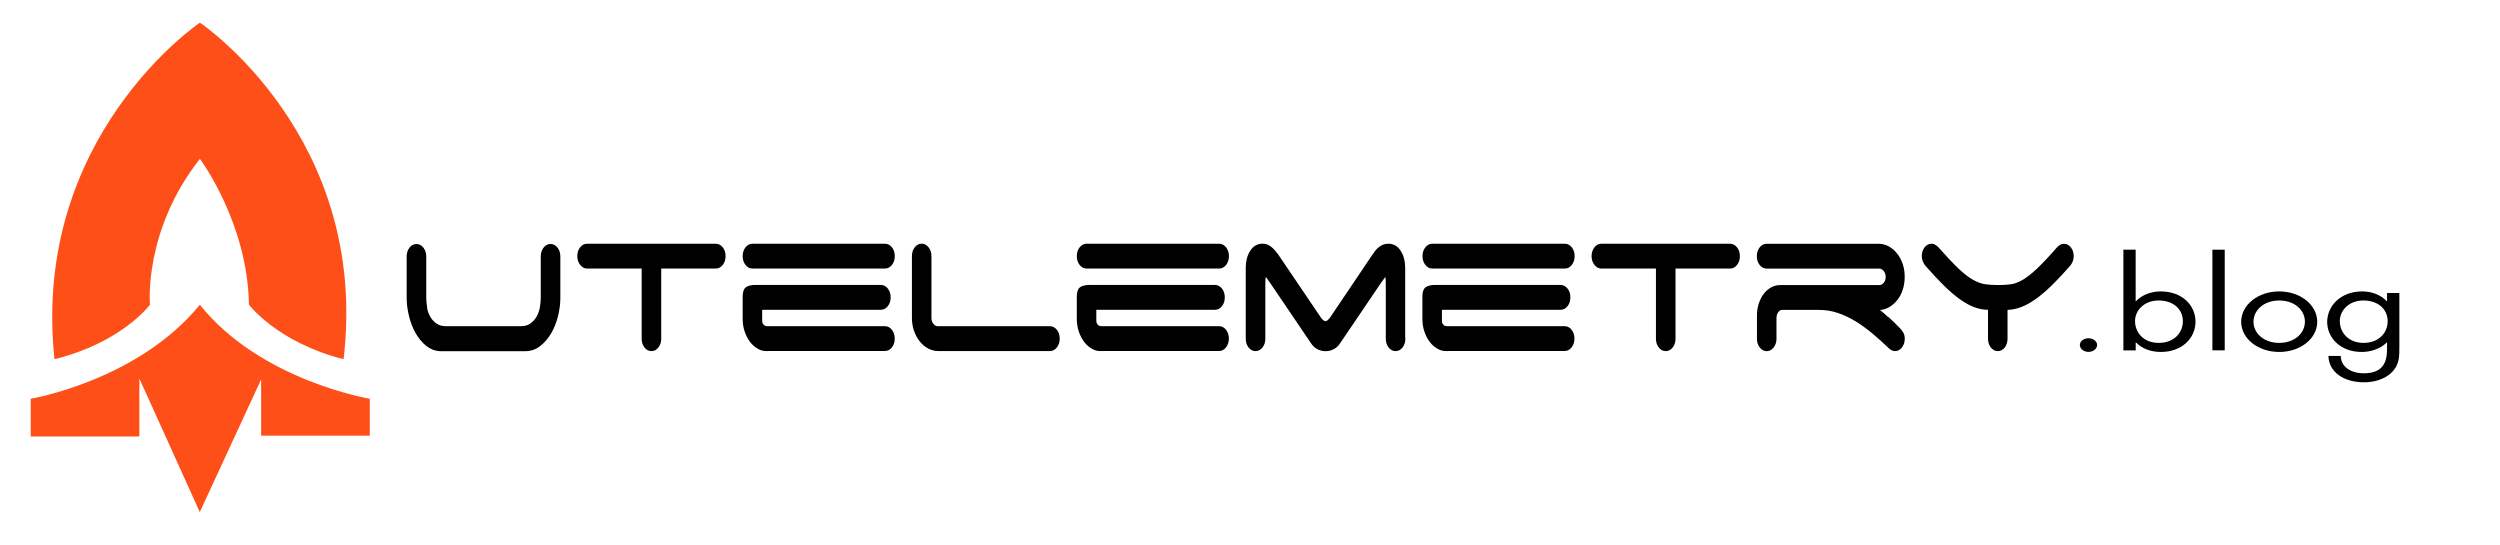
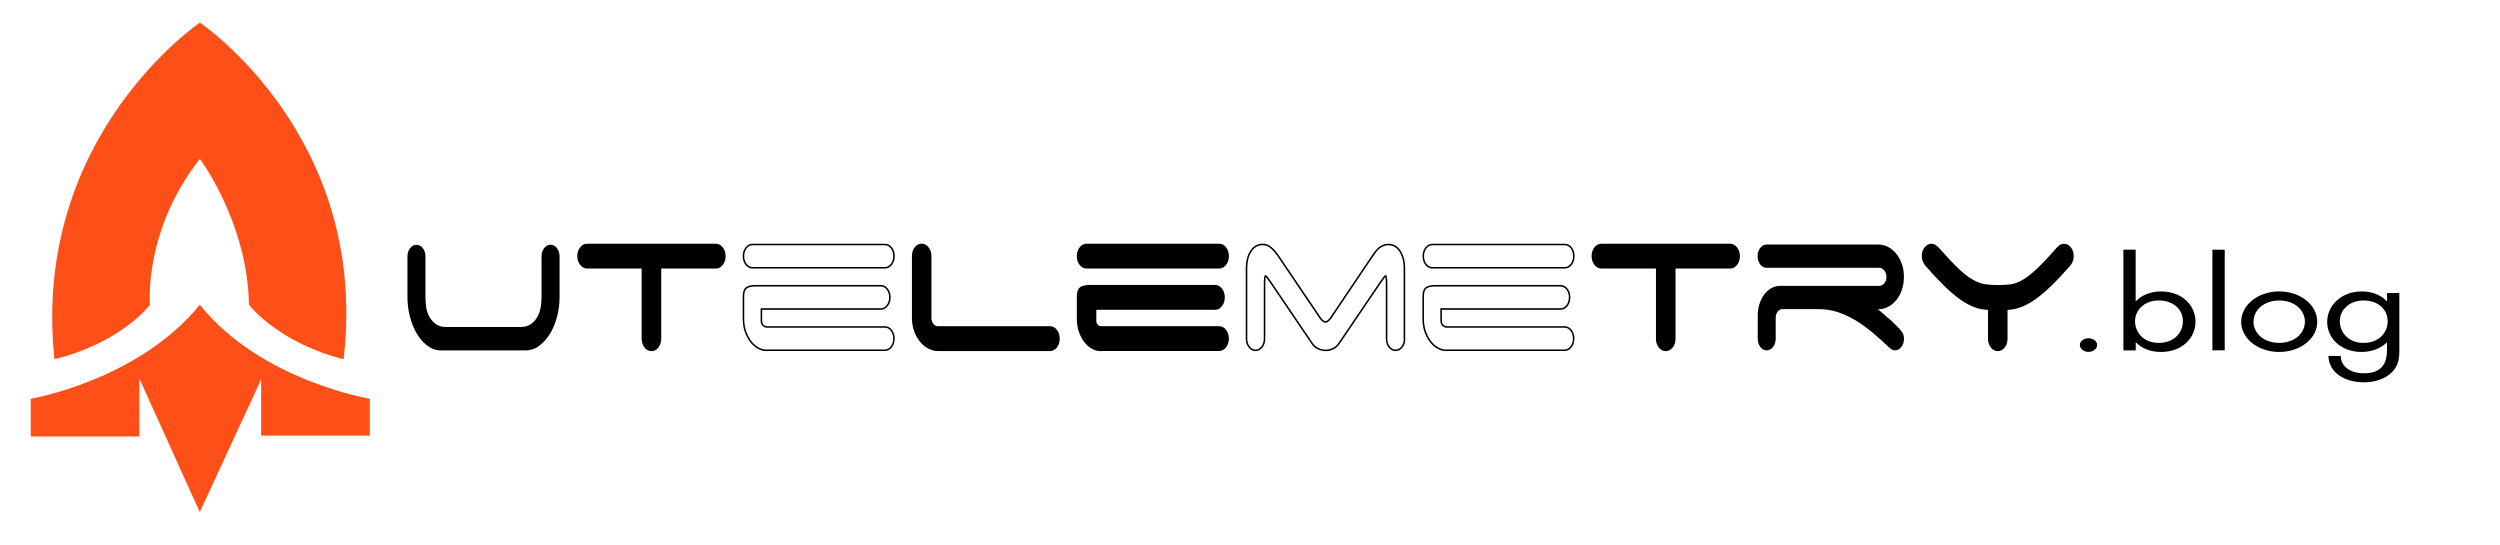
<svg xmlns="http://www.w3.org/2000/svg" id="Capa_1" viewBox="0 0 399.69 87.07">
  <defs>
    <style>      .st0 {        isolation: isolate;      }      .st1 {        fill: none;        stroke: #000;        stroke-miterlimit: 10;        stroke-width: .25px;      }      .st2 {        fill: #fd4f17;        fill-rule: evenodd;      }    </style>
  </defs>
  <g id="Forma_7_copia_6" class="st0">
    <g class="st0">
      <g class="st0">
        <path d="M68.12,49.08c.09.56.26,1.07.51,1.53.25.47.59.86,1.02,1.18.43.32.99.49,1.69.49h11.9c.68,0,1.24-.16,1.67-.49.44-.32.78-.72,1.03-1.18.25-.47.42-.98.51-1.53.09-.56.13-1.07.13-1.53v-6.56c0-.52.14-.96.42-1.32.28-.36.62-.54,1.02-.54s.74.18,1.02.54c.28.36.42.8.42,1.32v6.56c0,.98-.12,1.97-.37,2.97-.25,1-.61,1.9-1.09,2.72-.48.81-1.06,1.48-1.73,2-.68.52-1.45.78-2.3.78h-13.63c-.82-.05-1.54-.34-2.18-.87-.64-.53-1.18-1.2-1.63-2-.45-.8-.79-1.69-1.03-2.68-.24-.98-.36-1.95-.36-2.91v-6.56c0-.52.14-.96.42-1.32.28-.36.62-.54,1.02-.54s.74.18,1.02.54c.28.36.42.8.42,1.32v6.56c0,.47.04.98.13,1.53Z" />
        <path d="M115.46,39.63c.28.36.42.8.42,1.32s-.14.96-.42,1.32c-.28.36-.62.54-1.02.54h-8.85v11.34c0,.52-.14.96-.42,1.32-.28.36-.62.54-1.02.54s-.74-.18-1.02-.54c-.28-.36-.42-.8-.42-1.32v-11.34h-8.97c-.36-.05-.67-.25-.93-.6-.26-.35-.39-.77-.39-1.26,0-.52.14-.96.42-1.32.28-.36.62-.54,1.02-.54h20.57c.4,0,.74.18,1.02.54Z" />
-         <path d="M118.86,40.95c0-.52.14-.96.42-1.32.28-.36.62-.54,1.02-.54h21.19c.4,0,.74.18,1.02.54.28.36.42.8.42,1.32s-.14.96-.42,1.32c-.28.36-.62.54-1.02.54h-21.19c-.4,0-.74-.18-1.02-.54-.28-.36-.42-.8-.42-1.32ZM122.51,56.01c-.44,0-.88-.12-1.31-.37-.44-.25-.83-.59-1.17-1.03-.34-.44-.62-.97-.84-1.59s-.33-1.32-.33-2.1v-3.49c0-.7.15-1.17.46-1.4.31-.23.79-.35,1.45-.35h20.06c.4,0,.74.18,1.02.54.28.36.42.8.42,1.32s-.14.96-.42,1.32c-.28.36-.62.54-1.02.54h-19.1v1.9c0,.26.08.49.25.68.17.19.39.29.67.29h18.83c.4,0,.74.18,1.02.54.28.36.42.8.42,1.32s-.14.96-.42,1.32c-.28.36-.62.54-1.02.54h-18.98Z" />
        <path d="M148.43,55.6c-.5-.27-.93-.64-1.3-1.11s-.66-1.01-.88-1.63-.33-1.29-.33-2.02v-9.9c0-.52.14-.96.42-1.32.28-.36.62-.54,1.02-.54.38,0,.71.18,1,.54.29.36.43.8.43,1.32v9.9c0,.39.11.72.34,1.01.23.29.49.43.79.43h17.94c.4,0,.74.18,1.02.54.28.36.42.8.42,1.32s-.14.96-.42,1.32c-.28.36-.62.54-1.02.54h-17.85c-.56,0-1.09-.14-1.58-.41Z" />
        <path d="M172.28,40.95c0-.52.14-.96.42-1.32.28-.36.62-.54,1.02-.54h21.19c.4,0,.74.18,1.02.54.28.36.42.8.42,1.32s-.14.96-.42,1.32c-.28.36-.62.54-1.02.54h-21.19c-.4,0-.74-.18-1.02-.54-.28-.36-.42-.8-.42-1.32ZM175.93,56.01c-.44,0-.88-.12-1.31-.37-.44-.25-.83-.59-1.17-1.03-.34-.44-.62-.97-.84-1.59-.22-.62-.33-1.32-.33-2.1v-3.49c0-.7.15-1.17.46-1.4.31-.23.79-.35,1.45-.35h20.06c.4,0,.74.18,1.02.54.28.36.42.8.42,1.32s-.14.96-.42,1.32-.62.54-1.02.54h-19.1v1.9c0,.26.08.49.25.68.17.19.39.29.67.29h18.83c.4,0,.74.18,1.02.54.28.36.42.8.42,1.32s-.14.96-.42,1.32c-.28.36-.62.54-1.02.54h-18.98Z" />
-         <path d="M224.56,54.15c0,.52-.14.96-.42,1.32-.28.36-.62.54-1.02.54s-.74-.18-1.02-.54c-.28-.36-.42-.8-.42-1.32v-8.46c0-1.06-.05-1.59-.15-1.59-.08,0-.36.35-.84,1.05l-6.58,9.71c-.26.39-.58.68-.96.87-.38.19-.79.29-1.22.29s-.85-.1-1.23-.29c-.38-.19-.7-.49-.96-.87l-6.58-9.71c-.46-.7-.74-1.05-.84-1.05s-.15.53-.15,1.59v8.46c0,.52-.14.96-.42,1.32-.28.36-.62.54-1.02.54s-.74-.18-1.02-.54c-.28-.36-.42-.8-.42-1.32v-11.34c0-1.03.23-1.92.69-2.64.46-.72,1.09-1.09,1.88-1.09.48,0,.91.16,1.29.47.38.31.73.69,1.05,1.13l6.88,10.17c.1.13.22.27.37.41.15.14.3.21.46.21s.31-.07.46-.21c.15-.14.27-.28.37-.41l6.85-10.17h.03c.28-.49.62-.88,1.02-1.16.4-.28.84-.43,1.32-.43.8,0,1.42.36,1.88,1.09.46.72.69,1.6.69,2.64v11.34Z" />
-         <path d="M227.55,40.95c0-.52.14-.96.42-1.32.28-.36.62-.54,1.02-.54h21.19c.4,0,.74.18,1.02.54.28.36.42.8.42,1.32s-.14.96-.42,1.32c-.28.36-.62.54-1.02.54h-21.19c-.4,0-.74-.18-1.02-.54-.28-.36-.42-.8-.42-1.32ZM231.19,56.01c-.44,0-.88-.12-1.32-.37-.44-.25-.83-.59-1.17-1.03-.34-.44-.62-.97-.84-1.59-.22-.62-.33-1.32-.33-2.1v-3.49c0-.7.15-1.17.46-1.4.31-.23.79-.35,1.45-.35h20.06c.4,0,.74.18,1.02.54.28.36.42.8.42,1.32s-.14.96-.42,1.32c-.28.36-.62.54-1.02.54h-19.1v1.9c0,.26.08.49.25.68.17.19.39.29.67.29h18.83c.4,0,.74.18,1.02.54.28.36.42.8.42,1.32s-.14.96-.42,1.32c-.28.36-.62.54-1.02.54h-18.98Z" />
        <path d="M277.62,39.63c.28.36.42.8.42,1.32s-.14.96-.42,1.32c-.28.36-.62.54-1.02.54h-8.85v11.34c0,.52-.14.96-.42,1.32-.28.36-.62.54-1.02.54s-.74-.18-1.02-.54c-.28-.36-.42-.8-.42-1.32v-11.34h-8.97c-.36-.05-.67-.25-.93-.6-.26-.35-.39-.77-.39-1.26,0-.52.14-.96.42-1.32.28-.36.62-.54,1.02-.54h20.57c.4,0,.74.18,1.02.54Z" />
        <path d="M301.89,50.83c.56.5,1.13,1.05,1.7,1.65.22.21.41.45.57.72.16.27.24.59.24.95,0,.52-.14.96-.42,1.32-.28.36-.62.54-1.02.54-.34,0-.68-.18-1.02-.54-.82-.78-1.65-1.53-2.51-2.25-.86-.72-1.75-1.37-2.67-1.94-.93-.57-1.89-1.02-2.88-1.36-1-.34-2.03-.5-3.11-.5h-5.95c-.26.05-.48.21-.66.47-.18.26-.27.58-.27.97v3.3c0,.52-.14.96-.43,1.32-.29.36-.62.54-1,.54-.4,0-.74-.18-1.02-.54-.28-.36-.42-.8-.42-1.32v-3.73c0-.65.09-1.26.28-1.84.19-.58.44-1.09.76-1.51.32-.43.7-.76,1.14-1.01.44-.25.92-.37,1.43-.37h15.84c.3,0,.56-.14.79-.41.23-.27.34-.62.34-1.03,0-.39-.12-.72-.34-1.01-.23-.28-.49-.43-.79-.43h-18.03c-.4,0-.74-.18-1.02-.54-.28-.36-.42-.8-.42-1.32s.14-.96.42-1.32c.28-.36.62-.54,1.02-.54h17.91c.56,0,1.08.14,1.57.41.49.27.92.64,1.29,1.11s.66,1.01.87,1.63.31,1.29.31,2.02-.11,1.4-.31,2.02-.5,1.17-.87,1.63-.8.83-1.29,1.11c-.49.27-1.01.41-1.57.41h-.12c.54.44,1.09.91,1.64,1.42Z" />
        <path d="M320.42,55.47c-.28.36-.62.54-1.02.54s-.74-.18-1.02-.54c-.28-.36-.42-.8-.42-1.32v-4.74c-.76,0-1.49-.13-2.21-.39s-1.47-.67-2.26-1.22c-.79-.56-1.63-1.27-2.53-2.15-.9-.88-1.9-1.95-3.02-3.22-.16-.18-.29-.4-.4-.66-.11-.26-.17-.53-.17-.82,0-.52.14-.96.42-1.32.28-.36.62-.54,1.02-.54.2,0,.38.05.54.16.16.1.32.23.48.39,1.28,1.45,2.35,2.58,3.21,3.4.87.82,1.64,1.42,2.33,1.8.69.39,1.34.63,1.96.72s1.32.14,2.09.14,1.46-.04,2.06-.12c.6-.08,1.24-.31,1.91-.7.68-.39,1.45-.99,2.32-1.8.87-.82,1.95-1.96,3.24-3.44.34-.36.68-.54,1.02-.54.4,0,.74.18,1.02.54.28.36.42.8.42,1.32,0,.29-.05.56-.16.82-.11.26-.24.48-.4.66-1.1,1.24-2.1,2.31-3.02,3.2-.92.89-1.78,1.62-2.59,2.17-.81.56-1.57.96-2.3,1.22s-1.43.39-2.11.39v4.74c0,.52-.14.96-.42,1.32Z" />
      </g>
      <g class="st0">
-         <path class="st1" d="M68.12,49.08c.09.56.26,1.07.51,1.53.25.47.59.86,1.02,1.18.43.32.99.49,1.69.49h11.9c.68,0,1.24-.16,1.67-.49.44-.32.78-.72,1.03-1.18.25-.47.42-.98.51-1.53.09-.56.13-1.07.13-1.53v-6.56c0-.52.14-.96.42-1.32.28-.36.62-.54,1.02-.54s.74.18,1.02.54c.28.36.42.8.42,1.32v6.56c0,.98-.12,1.97-.37,2.97-.25,1-.61,1.9-1.09,2.72-.48.81-1.06,1.48-1.73,2-.68.52-1.45.78-2.3.78h-13.63c-.82-.05-1.54-.34-2.18-.87-.64-.53-1.18-1.2-1.63-2-.45-.8-.79-1.69-1.03-2.68-.24-.98-.36-1.95-.36-2.91v-6.56c0-.52.14-.96.42-1.32.28-.36.62-.54,1.02-.54s.74.18,1.02.54c.28.36.42.8.42,1.32v6.56c0,.47.04.98.13,1.53Z" />
        <path class="st1" d="M115.46,39.63c.28.36.42.8.42,1.32s-.14.96-.42,1.32c-.28.36-.62.54-1.02.54h-8.85v11.34c0,.52-.14.96-.42,1.32-.28.36-.62.54-1.02.54s-.74-.18-1.02-.54c-.28-.36-.42-.8-.42-1.32v-11.34h-8.97c-.36-.05-.67-.25-.93-.6-.26-.35-.39-.77-.39-1.26,0-.52.14-.96.42-1.32.28-.36.62-.54,1.02-.54h20.57c.4,0,.74.18,1.02.54Z" />
        <path class="st1" d="M118.86,40.95c0-.52.14-.96.42-1.32.28-.36.62-.54,1.02-.54h21.19c.4,0,.74.18,1.02.54.28.36.42.8.42,1.32s-.14.96-.42,1.32c-.28.36-.62.54-1.02.54h-21.19c-.4,0-.74-.18-1.02-.54-.28-.36-.42-.8-.42-1.32ZM122.51,56.01c-.44,0-.88-.12-1.31-.37-.44-.25-.83-.59-1.17-1.03-.34-.44-.62-.97-.84-1.59s-.33-1.32-.33-2.1v-3.49c0-.7.15-1.17.46-1.4.31-.23.79-.35,1.45-.35h20.06c.4,0,.74.18,1.02.54.28.36.42.8.42,1.32s-.14.96-.42,1.32c-.28.36-.62.54-1.02.54h-19.1v1.9c0,.26.08.49.25.68.17.19.39.29.67.29h18.83c.4,0,.74.18,1.02.54.28.36.42.8.42,1.32s-.14.96-.42,1.32c-.28.36-.62.54-1.02.54h-18.98Z" />
        <path class="st1" d="M148.43,55.6c-.5-.27-.93-.64-1.3-1.11s-.66-1.01-.88-1.63-.33-1.29-.33-2.02v-9.9c0-.52.14-.96.42-1.32.28-.36.62-.54,1.02-.54.38,0,.71.18,1,.54.29.36.43.8.43,1.32v9.9c0,.39.11.72.34,1.01.23.29.49.43.79.43h17.94c.4,0,.74.18,1.02.54.28.36.42.8.42,1.32s-.14.96-.42,1.32c-.28.36-.62.54-1.02.54h-17.85c-.56,0-1.09-.14-1.58-.41Z" />
        <path class="st1" d="M172.28,40.95c0-.52.14-.96.42-1.32.28-.36.62-.54,1.02-.54h21.19c.4,0,.74.18,1.02.54.28.36.42.8.42,1.32s-.14.96-.42,1.32c-.28.36-.62.54-1.02.54h-21.19c-.4,0-.74-.18-1.02-.54-.28-.36-.42-.8-.42-1.32ZM175.93,56.01c-.44,0-.88-.12-1.31-.37-.44-.25-.83-.59-1.17-1.03-.34-.44-.62-.97-.84-1.59-.22-.62-.33-1.32-.33-2.1v-3.49c0-.7.15-1.17.46-1.4.31-.23.79-.35,1.45-.35h20.06c.4,0,.74.18,1.02.54.28.36.42.8.42,1.32s-.14.96-.42,1.32-.62.54-1.02.54h-19.1v1.9c0,.26.08.49.25.68.17.19.39.29.67.29h18.83c.4,0,.74.18,1.02.54.28.36.42.8.42,1.32s-.14.96-.42,1.32c-.28.36-.62.54-1.02.54h-18.98Z" />
        <path class="st1" d="M224.56,54.15c0,.52-.14.96-.42,1.32-.28.36-.62.54-1.02.54s-.74-.18-1.02-.54c-.28-.36-.42-.8-.42-1.32v-8.46c0-1.06-.05-1.59-.15-1.59-.08,0-.36.35-.84,1.05l-6.58,9.71c-.26.39-.58.68-.96.87-.38.19-.79.29-1.22.29s-.85-.1-1.23-.29c-.38-.19-.7-.49-.96-.87l-6.58-9.71c-.46-.7-.74-1.05-.84-1.05s-.15.53-.15,1.59v8.46c0,.52-.14.96-.42,1.32-.28.36-.62.54-1.02.54s-.74-.18-1.02-.54c-.28-.36-.42-.8-.42-1.32v-11.34c0-1.03.23-1.92.69-2.64.46-.72,1.09-1.09,1.88-1.09.48,0,.91.16,1.29.47.38.31.73.69,1.05,1.13l6.88,10.17c.1.13.22.27.37.41.15.14.3.21.46.21s.31-.07.46-.21c.15-.14.27-.28.37-.41l6.85-10.17h.03c.28-.49.62-.88,1.02-1.16.4-.28.84-.43,1.32-.43.8,0,1.42.36,1.88,1.09.46.72.69,1.6.69,2.64v11.34Z" />
        <path class="st1" d="M227.55,40.95c0-.52.14-.96.42-1.32.28-.36.62-.54,1.02-.54h21.19c.4,0,.74.18,1.02.54.28.36.42.8.42,1.32s-.14.96-.42,1.32c-.28.36-.62.54-1.02.54h-21.19c-.4,0-.74-.18-1.02-.54-.28-.36-.42-.8-.42-1.32ZM231.19,56.01c-.44,0-.88-.12-1.32-.37-.44-.25-.83-.59-1.17-1.03-.34-.44-.62-.97-.84-1.59-.22-.62-.33-1.32-.33-2.1v-3.49c0-.7.15-1.17.46-1.4.31-.23.79-.35,1.45-.35h20.06c.4,0,.74.18,1.02.54.28.36.42.8.42,1.32s-.14.96-.42,1.32c-.28.36-.62.54-1.02.54h-19.1v1.9c0,.26.08.49.25.68.17.19.39.29.67.29h18.83c.4,0,.74.18,1.02.54.28.36.42.8.42,1.32s-.14.96-.42,1.32c-.28.36-.62.54-1.02.54h-18.98Z" />
        <path class="st1" d="M277.62,39.63c.28.36.42.8.42,1.32s-.14.96-.42,1.32c-.28.36-.62.54-1.02.54h-8.85v11.34c0,.52-.14.96-.42,1.32-.28.36-.62.54-1.02.54s-.74-.18-1.02-.54c-.28-.36-.42-.8-.42-1.32v-11.34h-8.97c-.36-.05-.67-.25-.93-.6-.26-.35-.39-.77-.39-1.26,0-.52.14-.96.42-1.32.28-.36.62-.54,1.02-.54h20.57c.4,0,.74.18,1.02.54Z" />
-         <path class="st1" d="M301.89,50.83c.56.5,1.13,1.05,1.7,1.65.22.21.41.45.57.72.16.27.24.59.24.95,0,.52-.14.96-.42,1.32-.28.36-.62.54-1.02.54-.34,0-.68-.18-1.02-.54-.82-.78-1.65-1.53-2.51-2.25-.86-.72-1.75-1.37-2.67-1.94-.93-.57-1.89-1.02-2.88-1.36-1-.34-2.03-.5-3.11-.5h-5.95c-.26.05-.48.21-.66.47-.18.26-.27.58-.27.97v3.3c0,.52-.14.96-.43,1.32-.29.36-.62.54-1,.54-.4,0-.74-.18-1.02-.54-.28-.36-.42-.8-.42-1.32v-3.73c0-.65.09-1.26.28-1.84.19-.58.44-1.09.76-1.51.32-.43.7-.76,1.14-1.01.44-.25.92-.37,1.43-.37h15.84c.3,0,.56-.14.79-.41.23-.27.34-.62.34-1.03,0-.39-.12-.72-.34-1.01-.23-.28-.49-.43-.79-.43h-18.03c-.4,0-.74-.18-1.02-.54-.28-.36-.42-.8-.42-1.32s.14-.96.42-1.32c.28-.36.62-.54,1.02-.54h17.91c.56,0,1.08.14,1.57.41.49.27.92.64,1.29,1.11s.66,1.01.87,1.63.31,1.29.31,2.02-.11,1.4-.31,2.02-.5,1.17-.87,1.63-.8.83-1.29,1.11c-.49.27-1.01.41-1.57.41h-.12c.54.44,1.09.91,1.64,1.42Z" />
        <path class="st1" d="M320.42,55.47c-.28.36-.62.54-1.02.54s-.74-.18-1.02-.54c-.28-.36-.42-.8-.42-1.32v-4.74c-.76,0-1.49-.13-2.21-.39s-1.47-.67-2.26-1.22c-.79-.56-1.63-1.27-2.53-2.15-.9-.88-1.9-1.95-3.02-3.22-.16-.18-.29-.4-.4-.66-.11-.26-.17-.53-.17-.82,0-.52.14-.96.42-1.32.28-.36.62-.54,1.02-.54.2,0,.38.05.54.16.16.1.32.23.48.39,1.28,1.45,2.35,2.58,3.21,3.4.87.82,1.64,1.42,2.33,1.8.69.39,1.34.63,1.96.72s1.32.14,2.09.14,1.46-.04,2.06-.12c.6-.08,1.24-.31,1.91-.7.68-.39,1.45-.99,2.32-1.8.87-.82,1.95-1.96,3.24-3.44.34-.36.68-.54,1.02-.54.4,0,.74.18,1.02.54.28.36.42.8.42,1.32,0,.29-.05.56-.16.82-.11.26-.24.48-.4.66-1.1,1.24-2.1,2.31-3.02,3.2-.92.89-1.78,1.62-2.59,2.17-.81.56-1.57.96-2.3,1.22s-1.43.39-2.11.39v4.74c0,.52-.14.96-.42,1.32Z" />
      </g>
    </g>
    <path class="st2" d="M4.92,63.75s17.16-2.9,27.03-15.03c9.69,12.14,27.17,15.03,27.17,15.03v5.9h-17.37v-8.99l-9.81,21.21-9.66-21.36v9.27H4.91v-6.04h0Z" />
    <path class="st2" d="M8.7,57.43c10.82-2.67,15.27-8.71,15.27-8.71,0,0-1.07-11.81,7.99-23.32,0,0,7.64,10.19,7.84,23.32,0,0,4.58,6.04,15.13,8.71C59.13,21.83,31.96,3.62,31.96,3.62c0,0-27.03,18.2-23.25,53.81h0Z" />
  </g>
  <g>
    <path d="M335.28,55.15c0,.6-.61,1.11-1.38,1.11s-1.38-.51-1.38-1.11.62-1.07,1.38-1.07,1.38.49,1.38,1.07Z" />
    <path d="M339.47,39.92h1.97v8.23h.05c.93-.98,2.39-1.56,3.96-1.56,3.44,0,5.56,2.24,5.56,4.84s-2.14,4.84-5.53,4.84c-1.6,0-3.05-.53-3.98-1.52h-.05v1.27h-1.97v-16.09ZM341.34,51.33c0,1.79,1.33,3.49,3.79,3.49s3.86-1.62,3.86-3.47-1.45-3.31-3.89-3.31c-2.29,0-3.76,1.58-3.76,3.29Z" />
    <path d="M355.68,56.01h-1.97v-16.09h1.97v16.09Z" />
    <path d="M358.31,51.45c0-2.69,2.68-4.86,6.08-4.86s6.08,2.17,6.08,4.86-2.71,4.82-6.08,4.82-6.08-2.13-6.08-4.82ZM360.28,51.43c0,1.87,1.67,3.39,4.11,3.39s4.11-1.52,4.11-3.39-1.67-3.39-4.11-3.39-4.11,1.54-4.11,3.39Z" />
    <path d="M383.6,55.56c0,1.46,0,2.73-1.18,3.94-1.08,1.09-2.75,1.62-4.48,1.62-3.22,0-5.61-1.62-5.68-4.21h1.97c.02,1.7,1.57,2.77,3.69,2.77,3.05,0,3.71-1.77,3.71-3.84v-1.09h-.05c-.93.96-2.46,1.52-4.01,1.52-3.37,0-5.51-2.24-5.51-4.8s2.16-4.88,5.58-4.88c1.6,0,3,.57,3.94,1.56h.05v-1.31h1.97v8.72ZM374.08,51.33c0,1.79,1.33,3.49,3.79,3.49s3.86-1.62,3.86-3.47-1.45-3.31-3.89-3.31c-2.29,0-3.76,1.58-3.76,3.29Z" />
  </g>
</svg>